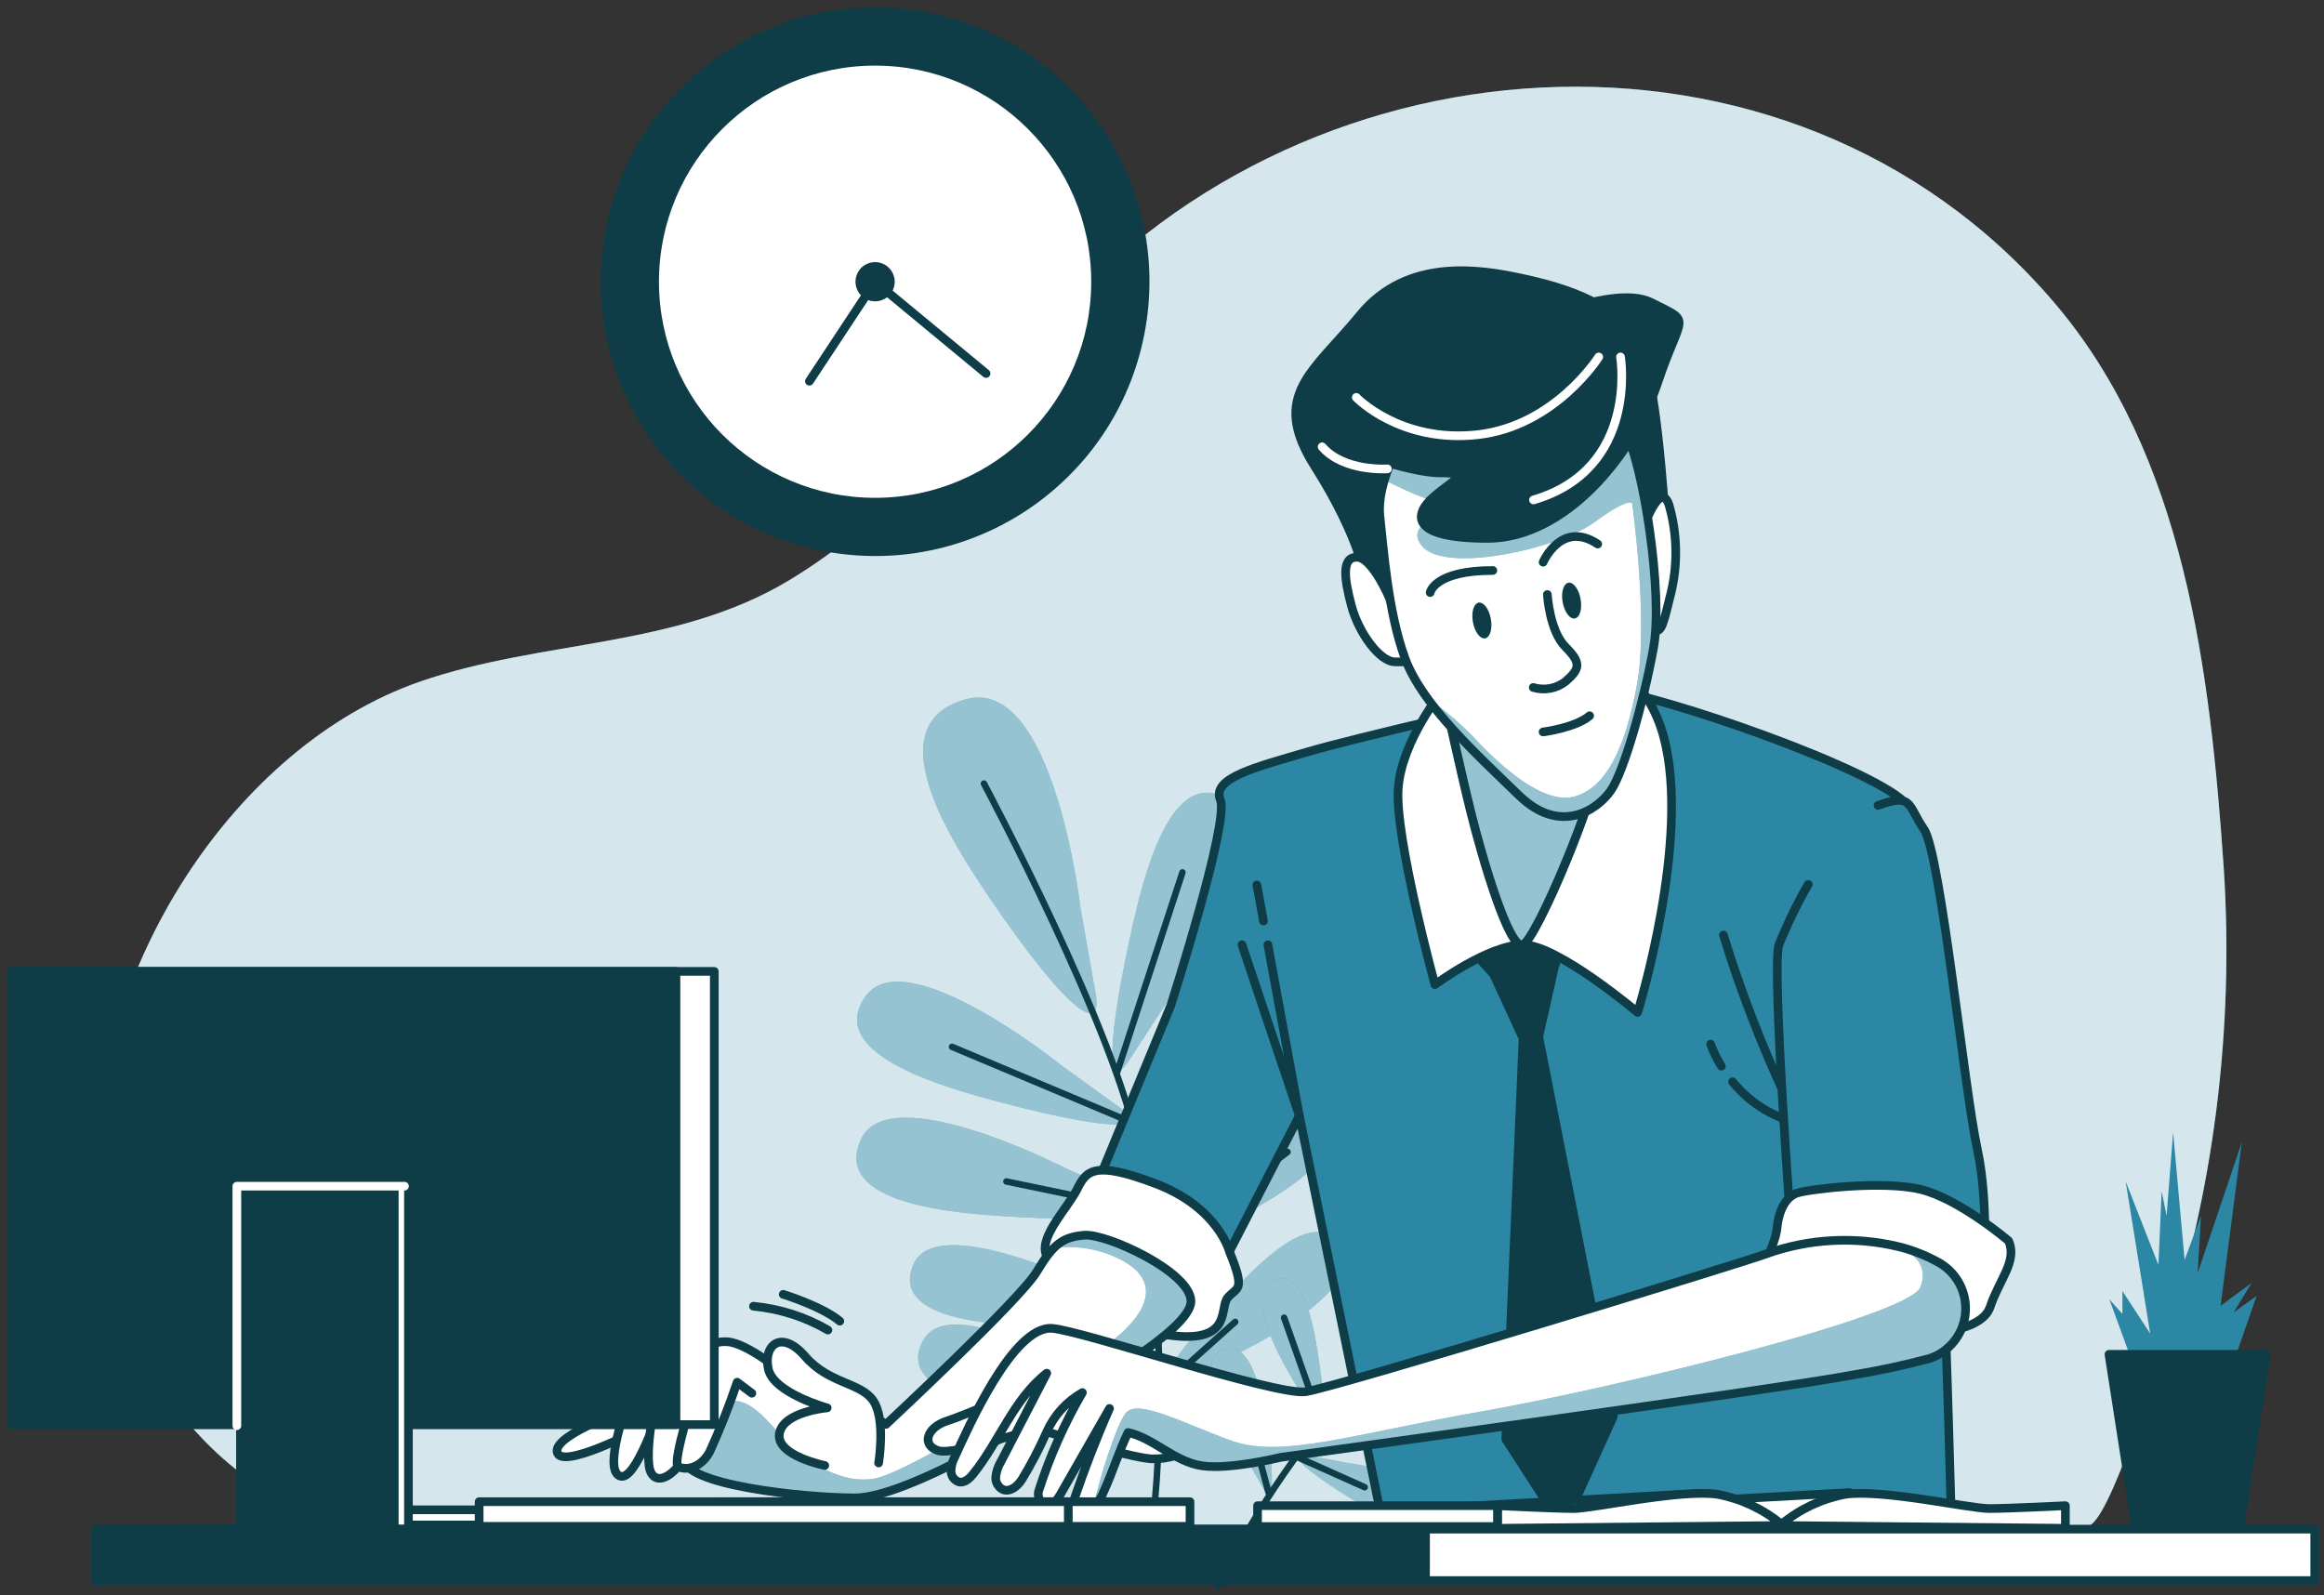
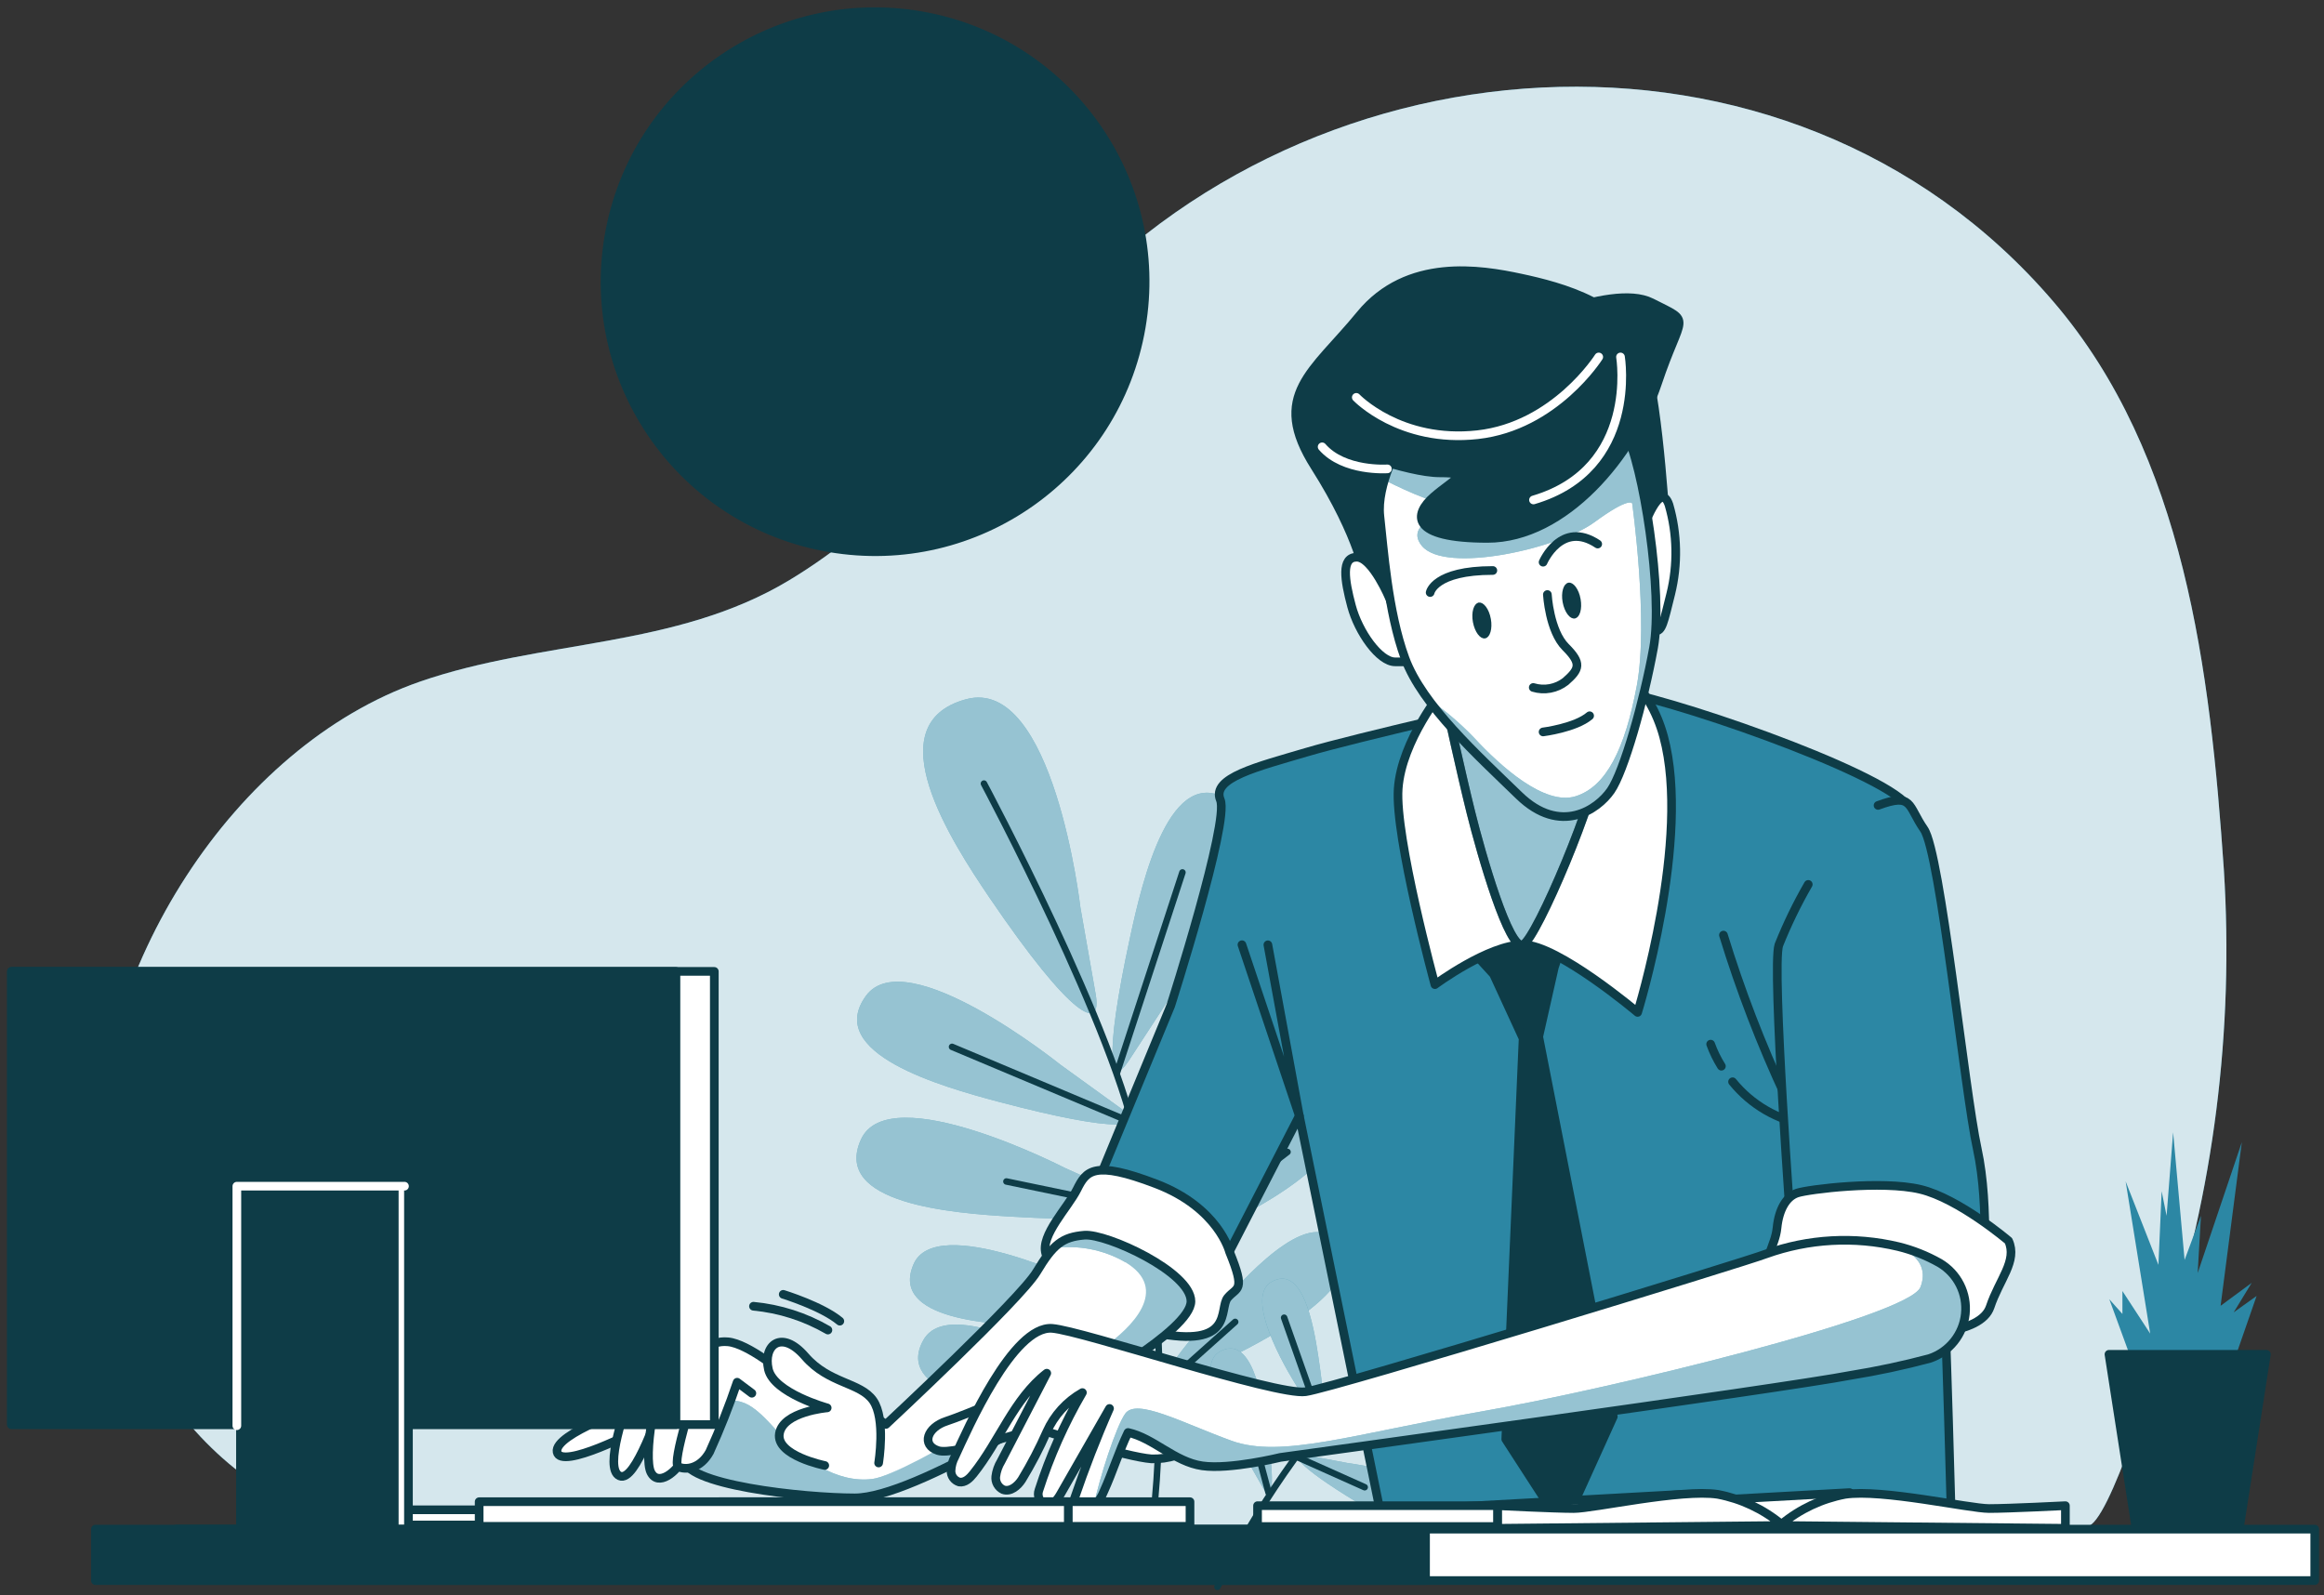
<svg xmlns="http://www.w3.org/2000/svg" width="268" height="184" viewBox="0 0 268 184" fill="none">
  <rect x="0" y="0" width="268" height="184" fill="#333333" stroke="none" />
  <path d="M240.647 176.038C243.21 176.038 248.854 156.985 249.501 155.019C255.269 137.458 257.633 118.839 256.451 100.282C254.875 77.398 251.967 52.499 236.816 34.814C206.136 -1.074 149.05 3.444 120.042 38.842C111.477 49.287 102.47 60.025 90.99 66.932C77.889 74.812 62.469 73.737 48.407 78.622C27.043 86.04 10.45 111.884 11.014 135.918C11.469 155.386 25.396 175.072 44.615 176.494C62.975 177.855 240.57 176.038 240.647 176.038Z" fill="#2C87A4" />
  <path opacity="0.8" d="M240.647 176.038C243.21 176.038 248.854 156.985 249.501 155.019C255.269 137.458 257.633 118.839 256.451 100.282C254.875 77.398 251.967 52.499 236.816 34.814C206.136 -1.074 149.05 3.444 120.042 38.842C111.477 49.287 102.47 60.025 90.99 66.932C77.889 74.812 62.469 73.737 48.407 78.622C27.043 86.04 10.45 111.884 11.014 135.918C11.469 155.386 25.396 175.072 44.615 176.494C62.975 177.855 240.57 176.038 240.647 176.038Z" fill="white" />
  <path d="M134.898 115.085C134.898 115.085 148.356 96.644 141.788 92.322C134.957 87.814 131.745 101.458 130.305 108.161C127.22 122.458 128.093 125.492 130.161 122.348L134.898 115.085Z" fill="#2C87A4" />
-   <path d="M139.966 126.415C139.966 126.415 158.686 113.356 153.881 107.127C148.881 100.644 141.415 112.509 137.873 118.373C130.313 130.899 130.152 134.051 133.127 131.754L139.966 126.415Z" fill="#2C87A4" />
  <path d="M140.347 141.61C140.347 141.61 156.551 134.331 153.779 128.899C150.898 123.221 143.466 131.204 139.906 135.178C132.279 143.653 131.737 146.051 134.347 144.721L140.347 141.61Z" fill="#2C87A4" />
  <path d="M141.313 156.78C141.313 156.78 157.517 149.509 154.746 144.068C151.856 138.39 144.432 146.373 140.873 150.348C133.246 158.822 132.695 161.221 135.305 159.89L141.313 156.78Z" fill="#2C87A4" />
  <path d="M122.279 122.788C122.279 122.788 104.483 108.492 99.856 114.856C95.042 121.475 108.525 125.305 115.11 127.06C129.254 130.797 132.33 130.06 129.279 127.848L122.279 122.788Z" fill="#2C87A4" />
  <path d="M122.847 134.721C122.847 134.721 102.559 124.255 99.288 131.407C95.898 138.848 109.864 139.924 116.711 140.322C131.313 141.17 134.178 139.848 130.754 138.28L122.847 134.721Z" fill="#2C87A4" />
  <path d="M125.296 148.11C125.296 148.11 107.872 139.72 105.33 145.848C102.627 152.22 114.465 152.805 120.262 152.992C132.635 153.364 135.025 152.144 132.127 150.941L125.296 148.11Z" fill="#2C87A4" />
  <path d="M126.127 158.924C126.127 158.924 109.72 148.754 106.482 154.551C103.093 160.602 114.83 162.441 120.576 163.237C132.838 164.932 135.347 164 132.559 162.449L126.127 158.924Z" fill="#2C87A4" />
  <path d="M124.593 104.678C124.593 104.678 121.508 77.907 111.407 80.644C100.898 83.492 109.712 97.043 114.135 103.576C123.618 117.509 127.102 119.051 126.356 114.695L124.593 104.678Z" fill="#2C87A4" />
  <path opacity="0.5" d="M134.898 115.085C134.898 115.085 148.356 96.644 141.788 92.322C134.957 87.814 131.745 101.458 130.305 108.161C127.22 122.458 128.093 125.492 130.161 122.348L134.898 115.085Z" fill="white" />
  <path opacity="0.5" d="M139.966 126.415C139.966 126.415 158.686 113.356 153.881 107.127C148.881 100.644 141.415 112.509 137.873 118.373C130.313 130.899 130.152 134.051 133.127 131.754L139.966 126.415Z" fill="white" />
  <path opacity="0.5" d="M140.347 141.61C140.347 141.61 156.551 134.331 153.779 128.899C150.898 123.221 143.466 131.204 139.906 135.178C132.279 143.653 131.737 146.051 134.347 144.721L140.347 141.61Z" fill="white" />
  <path opacity="0.5" d="M141.313 156.78C141.313 156.78 157.517 149.509 154.746 144.068C151.856 138.39 144.432 146.373 140.873 150.348C133.246 158.822 132.695 161.221 135.305 159.89L141.313 156.78Z" fill="white" />
  <path opacity="0.5" d="M122.279 122.788C122.279 122.788 104.483 108.492 99.856 114.856C95.042 121.475 108.525 125.305 115.11 127.06C129.254 130.797 132.33 130.06 129.279 127.848L122.279 122.788Z" fill="white" />
  <path opacity="0.5" d="M122.847 134.721C122.847 134.721 102.559 124.255 99.288 131.407C95.898 138.848 109.864 139.924 116.711 140.322C131.313 141.17 134.178 139.848 130.754 138.28L122.847 134.721Z" fill="white" />
  <path opacity="0.5" d="M125.296 148.11C125.296 148.11 107.872 139.72 105.33 145.848C102.627 152.22 114.465 152.805 120.262 152.992C132.635 153.364 135.025 152.144 132.127 150.941L125.296 148.11Z" fill="white" />
  <path opacity="0.5" d="M126.127 158.924C126.127 158.924 109.72 148.754 106.482 154.551C103.093 160.602 114.83 162.441 120.576 163.237C132.838 164.932 135.347 164 132.559 162.449L126.127 158.924Z" fill="white" />
  <path opacity="0.5" d="M124.593 104.678C124.593 104.678 121.508 77.907 111.407 80.644C100.898 83.492 109.712 97.043 114.135 103.576C123.618 117.509 127.102 119.051 126.356 114.695L124.593 104.678Z" fill="white" />
  <path d="M113.466 90.373C113.466 90.373 128.856 119.187 131.262 132.619C134.008 148 134.457 165.17 132.559 178.636" stroke="#0E3C47" stroke-width="0.75" stroke-linecap="round" stroke-linejoin="round" />
  <path d="M128.813 123.712L136.356 100.619" stroke="#0E3C47" stroke-width="0.75" stroke-linecap="round" stroke-linejoin="round" />
  <path d="M131.245 132.619L145.44 114.771" stroke="#0E3C47" stroke-width="0.75" stroke-linecap="round" stroke-linejoin="round" />
  <path d="M130.339 129.373L109.788 120.737" stroke="#0E3C47" stroke-width="0.75" stroke-linecap="round" stroke-linejoin="round" />
  <path d="M133.025 144.703L148.475 132.856" stroke="#0E3C47" stroke-width="0.75" stroke-linecap="round" stroke-linejoin="round" />
  <path d="M132.203 139.619L116.059 136.263" stroke="#0E3C47" stroke-width="0.75" stroke-linecap="round" stroke-linejoin="round" />
  <path d="M132.982 151.983L120.482 150" stroke="#0E3C47" stroke-width="0.75" stroke-linecap="round" stroke-linejoin="round" />
  <path d="M134.033 159.983L142.44 152.458" stroke="#0E3C47" stroke-width="0.75" stroke-linecap="round" stroke-linejoin="round" />
  <path d="M133.864 163.373L119.5 159.763" stroke="#0E3C47" stroke-width="0.75" stroke-linecap="round" stroke-linejoin="round" />
  <path d="M161.991 147.051C161.991 147.051 161.195 132.025 166.381 132C171.779 132 168.635 140.661 167.017 144.881C163.568 153.89 161.991 155.254 161.983 152.771L161.991 147.051Z" fill="#2C87A4" />
  <path d="M155.109 151.483C155.109 151.483 149.474 137.526 154.372 135.822C159.457 134.043 159.313 143.28 159.16 147.797C158.821 157.433 157.77 159.238 156.957 156.89L155.109 151.483Z" fill="#2C87A4" />
  <path d="M149.441 159.712C149.441 159.712 143.119 149.856 146.61 147.847C150.246 145.754 151.475 152.839 152.008 156.322C153.144 163.737 152.602 165.263 151.644 163.593L149.441 159.712Z" fill="#2C87A4" />
  <path d="M143.466 167.763C143.466 167.763 137.144 157.907 140.636 155.899C144.28 153.797 145.5 160.882 146.034 164.373C147.169 171.788 146.636 173.314 145.669 171.636L143.466 167.763Z" fill="#2C87A4" />
  <path d="M166.161 155.839C166.161 155.839 181.135 154.356 181.415 159.534C181.686 164.924 172.864 162.187 168.576 160.763C159.415 157.729 157.983 156.221 160.466 156.094L166.161 155.839Z" fill="#2C87A4" />
  <path d="M161.567 162.237C161.567 162.237 176.542 163.763 175.762 168.89C174.965 174.22 166.864 169.788 162.94 167.542C154.567 162.746 153.465 160.983 155.923 161.356L161.567 162.237Z" fill="#2C87A4" />
  <path d="M155.389 168.729C155.389 168.729 168.016 170.365 167.253 174.661C166.448 179.153 159.703 175.212 156.431 173.229C149.465 168.992 148.576 167.458 150.643 167.831L155.389 168.729Z" fill="#2C87A4" />
  <path d="M151.042 174.416C151.042 174.416 163.754 174.704 163.458 179.077C163.136 183.627 156.009 180.424 152.551 178.797C145.17 175.314 144.076 173.899 146.212 174.043L151.042 174.416Z" fill="#2C87A4" />
  <path d="M171.432 145C171.432 145 182.779 131.331 187.373 136.526C192.144 141.882 182.415 146.195 177.61 148.204C167.347 152.483 164.898 152.077 166.847 149.941L171.432 145Z" fill="#2C87A4" />
  <path opacity="0.5" d="M161.991 147.051C161.991 147.051 161.195 132.025 166.381 132C171.779 132 168.635 140.661 167.017 144.881C163.568 153.89 161.991 155.254 161.983 152.771L161.991 147.051Z" fill="white" />
  <path opacity="0.5" d="M155.109 151.483C155.109 151.483 149.474 137.526 154.372 135.822C159.457 134.043 159.313 143.28 159.16 147.797C158.821 157.433 157.77 159.238 156.957 156.89L155.109 151.483Z" fill="white" />
  <path opacity="0.5" d="M149.441 159.712C149.441 159.712 143.119 149.856 146.61 147.847C150.246 145.754 151.475 152.839 152.008 156.322C153.144 163.737 152.602 165.263 151.644 163.593L149.441 159.712Z" fill="white" />
  <path opacity="0.5" d="M143.466 167.763C143.466 167.763 137.144 157.907 140.636 155.899C144.28 153.797 145.5 160.882 146.034 164.373C147.169 171.788 146.636 173.314 145.669 171.636L143.466 167.763Z" fill="white" />
  <path opacity="0.5" d="M166.161 155.839C166.161 155.839 181.135 154.356 181.415 159.534C181.686 164.924 172.864 162.187 168.576 160.763C159.415 157.729 157.983 156.221 160.466 156.094L166.161 155.839Z" fill="white" />
  <path opacity="0.5" d="M161.567 162.237C161.567 162.237 176.542 163.763 175.762 168.89C174.965 174.22 166.864 169.788 162.94 167.542C154.567 162.746 153.465 160.983 155.923 161.356L161.567 162.237Z" fill="white" />
  <path opacity="0.5" d="M155.389 168.729C155.389 168.729 168.016 170.365 167.253 174.661C166.448 179.153 159.703 175.212 156.431 173.229C149.465 168.992 148.576 167.458 150.643 167.831L155.389 168.729Z" fill="white" />
  <path opacity="0.5" d="M151.042 174.416C151.042 174.416 163.754 174.704 163.458 179.077C163.136 183.627 156.009 180.424 152.551 178.797C145.17 175.314 144.076 173.899 146.212 174.043L151.042 174.416Z" fill="white" />
  <path opacity="0.5" d="M171.432 145C171.432 145 182.779 131.331 187.373 136.526C192.144 141.882 182.415 146.195 177.61 148.204C167.347 152.483 164.898 152.077 166.847 149.941L171.432 145Z" fill="white" />
  <path d="M182.719 141.127C182.719 141.127 163.83 151.517 157.686 158.077C150.711 165.481 144.884 173.888 140.397 183.017" stroke="#0E3C47" stroke-width="0.75" stroke-linecap="round" stroke-linejoin="round" />
  <path d="M162.236 154.009L166.397 138.542" stroke="#0E3C47" stroke-width="0.75" stroke-linecap="round" stroke-linejoin="round" />
  <path d="M157.686 158.043L156.279 143.085" stroke="#0E3C47" stroke-width="0.75" stroke-linecap="round" stroke-linejoin="round" />
  <path d="M159.355 156.585L173.813 159.221" stroke="#0E3C47" stroke-width="0.75" stroke-linecap="round" stroke-linejoin="round" />
  <path d="M152.355 164.076L148.084 151.975" stroke="#0E3C47" stroke-width="0.75" stroke-linecap="round" stroke-linejoin="round" />
  <path d="M154.635 161.568L164.753 165.526" stroke="#0E3C47" stroke-width="0.75" stroke-linecap="round" stroke-linejoin="round" />
  <path d="M149.754 168.119L157.373 171.525" stroke="#0E3C47" stroke-width="0.75" stroke-linecap="round" stroke-linejoin="round" />
  <path d="M146.288 172.153L144.364 164.966" stroke="#0E3C47" stroke-width="0.75" stroke-linecap="round" stroke-linejoin="round" />
  <path d="M145.16 174.085L154.389 177.263" stroke="#0E3C47" stroke-width="0.75" stroke-linecap="round" stroke-linejoin="round" />
  <path d="M246.076 157.584L243.245 149.847L244.754 151.542V148.898L247.957 153.805L245.126 136.254L248.906 145.881L249.279 137.389L249.847 140.22L250.601 130.593L251.923 145.313L253.813 140.22L253.432 146.822L258.525 131.728L256.076 150.601L259.66 147.957L257.584 151.355L260.228 149.466L257.211 158.144L246.262 158.339" fill="#2C87A4" />
  <path d="M258.178 176.636H246.381L243.203 156.195H261.356L258.178 176.636Z" fill="#0E3C47" stroke="#0E3C47" stroke-linecap="round" stroke-linejoin="round" />
  <path d="M106.169 1.8C123.118 4.703 134.504 20.797 131.601 37.745C128.698 54.694 112.604 66.081 95.656 63.177C78.707 60.274 67.32 44.181 70.224 27.232C73.127 10.283 89.22 -1.103 106.169 1.8Z" fill="#0E3C47" stroke="#0E3C47" />
-   <path d="M100.915 57.915C114.956 57.915 126.339 46.533 126.339 32.492C126.339 18.451 114.956 7.068 100.915 7.068C86.874 7.068 75.491 18.451 75.491 32.492C75.491 46.533 86.874 57.915 100.915 57.915Z" fill="white" stroke="#0E3C47" stroke-linecap="round" stroke-linejoin="round" />
  <path d="M102.678 32.493C102.678 32.841 102.574 33.181 102.381 33.471C102.187 33.761 101.912 33.987 101.59 34.12C101.268 34.254 100.913 34.289 100.571 34.221C100.229 34.153 99.915 33.985 99.669 33.738C99.422 33.492 99.254 33.178 99.186 32.836C99.118 32.494 99.153 32.139 99.287 31.817C99.42 31.495 99.646 31.22 99.936 31.026C100.225 30.833 100.566 30.729 100.914 30.729C101.381 30.731 101.829 30.917 102.159 31.248C102.489 31.578 102.676 32.026 102.678 32.493Z" fill="#0E3C47" stroke="#0E3C47" />
  <path d="M93.339 43.966L100.915 32.492L113.712 43.076" stroke="#0E3C47" stroke-linecap="round" stroke-linejoin="round" />
  <path d="M157.465 66.881C157.465 66.881 156.863 62.051 151.626 53.805C146.389 45.559 151.431 42.941 156.863 36.305C162.296 29.669 170.736 31.076 175.363 32.068C179.991 33.059 187.838 35.085 189.643 41.322C191.448 47.559 192.058 61.237 192.262 62.449C192.465 63.661 190.253 64.051 189.245 63.856C188.236 63.661 186.024 52.39 183.211 49.975C180.397 47.559 167.957 49.169 164.499 53.364C161.041 57.559 162.092 63.627 162.287 66.246C162.482 68.864 161.287 69.636 160.075 69.864C158.863 70.093 157.465 66.881 157.465 66.881Z" fill="#0E3C47" stroke="#0E3C47" stroke-linecap="round" stroke-linejoin="round" />
  <path d="M175.05 80.814C175.05 80.814 156.406 85.051 150.685 86.746C144.965 88.441 139.669 89.712 140.728 92.254C141.787 94.796 135.008 115.983 135.008 115.983L125.474 139.068L139.033 149.661L149.838 128.686L159.584 176.356H225.05C225.05 176.356 223.143 96.907 219.965 92.881C216.787 88.856 191.575 80.169 185.431 79.534C181.918 79.116 178.356 79.555 175.05 80.814Z" fill="#2C87A4" stroke="#0E3C47" stroke-linecap="round" stroke-linejoin="round" />
  <path d="M205.915 126.492C203.096 120.45 200.701 114.221 198.745 107.848" stroke="#0E3C47" stroke-linecap="round" stroke-linejoin="round" />
  <path d="M199.796 124.763C201.951 127.423 205.01 129.197 208.389 129.746" stroke="#0E3C47" stroke-linecap="round" stroke-linejoin="round" />
  <path d="M197.271 120.424C197.592 121.313 198.007 122.165 198.508 122.966" stroke="#0E3C47" stroke-linecap="round" stroke-linejoin="round" />
  <path d="M146.211 108.966L149.838 128.695L143.22 108.958" stroke="#0E3C47" stroke-linecap="round" stroke-linejoin="round" />
-   <path d="M144.94 102.068L145.703 106.22" stroke="#0E3C47" stroke-linecap="round" stroke-linejoin="round" />
  <path d="M160.279 69.093C160.279 69.093 158.271 64.263 156.457 64.263C154.644 64.263 155.05 66.881 155.855 69.898C156.66 72.915 159.076 76.331 160.881 76.331H162.694L160.279 69.093Z" fill="white" stroke="#0E3C47" stroke-linecap="round" stroke-linejoin="round" />
  <path d="M189.448 61.042C189.448 61.042 191.457 55.212 192.465 58.229C193.432 61.573 193.502 65.112 192.669 68.492C191.863 71.703 191.66 72.915 190.855 72.729C190.05 72.542 189.448 61.042 189.448 61.042Z" fill="white" stroke="#0E3C47" stroke-linecap="round" stroke-linejoin="round" />
  <path d="M170.042 109.958L170.703 110.687L172.237 112.365L175.644 119.763L173.644 165.983L180.246 176.187L186.042 163.381L177.441 119.568L179.246 111.559L181.042 106.161L179.847 105.161L177.839 109.161L171.839 108.966L169.042 106.763L167.839 109.365L170.042 109.958Z" fill="#0E3C47" stroke="#0E3C47" stroke-linecap="round" stroke-linejoin="round" />
  <path d="M166.441 79.551C166.441 79.551 161.635 85.356 161.237 90.958C160.839 96.559 165.474 113.559 165.474 113.559C165.474 113.559 171.678 108.958 175.644 108.958C179.61 108.958 188.847 116.763 188.847 116.763C188.847 116.763 195.051 96.754 191.847 84.949C188.644 73.144 174.839 70.144 166.441 79.551Z" fill="white" stroke="#0E3C47" stroke-linecap="round" stroke-linejoin="round" />
  <path d="M166.839 81.551C166.839 81.551 168.441 88.957 169.635 93.754C170.83 98.551 174.042 109.763 175.644 108.957C177.246 108.152 184.246 91.551 184.449 87.356C184.652 83.161 171.042 72.118 166.839 81.551Z" fill="#2C87A4" />
  <path opacity="0.5" d="M166.839 81.551C166.839 81.551 168.441 88.957 169.635 93.754C170.83 98.551 174.042 109.763 175.644 108.957C177.246 108.152 184.246 91.551 184.449 87.356C184.652 83.161 171.042 72.118 166.839 81.551Z" fill="white" stroke="#0E3C47" stroke-linecap="round" stroke-linejoin="round" />
  <path d="M166.839 81.551C166.839 81.551 168.441 88.957 169.635 93.754C170.83 98.551 174.042 109.763 175.644 108.957C177.246 108.152 184.246 91.551 184.449 87.356C184.652 83.161 171.042 72.118 166.839 81.551Z" stroke="#0E3C47" stroke-linecap="round" stroke-linejoin="round" />
  <path d="M161.44 51.127C161.44 51.127 158.711 55.881 159.126 59.542C159.541 63.203 160.033 70.5 162.024 75.924C164.016 81.347 170.397 87.102 175.168 91.737C179.94 96.373 184.228 93.381 185.753 91.178C187.279 88.975 189.558 80.898 190.685 74.703C191.812 68.508 189.507 53.517 187.397 49.712C185.287 45.907 171.77 39.991 161.44 51.127Z" fill="white" />
  <path d="M161.44 51.127C160.707 52.475 160.113 53.895 159.669 55.364C160.177 55.627 165.457 58.331 167.788 58.331C170.118 58.331 161.245 59.695 163.974 62.966C166.703 66.237 179.771 63.237 183.855 60.237C187.94 57.237 188.22 58.059 188.22 58.059C188.22 58.059 190.127 71.678 188.762 79.034C187.398 86.39 185.22 90.746 181.677 91.839C178.135 92.932 173.093 88.449 169.966 85.059C168.309 83.333 166.474 81.788 164.491 80.449C167.355 84.458 171.686 88.432 175.169 91.814C179.932 96.449 184.228 93.458 185.754 91.254C187.279 89.051 189.559 80.975 190.686 74.78C191.813 68.585 189.508 53.593 187.398 49.788C185.288 45.983 171.771 39.992 161.44 51.127Z" fill="#2C87A4" />
  <path opacity="0.5" d="M161.44 51.127C160.707 52.475 160.113 53.895 159.669 55.364C160.177 55.627 165.457 58.331 167.788 58.331C170.118 58.331 161.245 59.695 163.974 62.966C166.703 66.237 179.771 63.237 183.855 60.237C187.94 57.237 188.22 58.059 188.22 58.059C188.22 58.059 190.127 71.678 188.762 79.034C187.398 86.39 185.22 90.746 181.677 91.839C178.135 92.932 173.093 88.449 169.966 85.059C168.309 83.333 166.474 81.788 164.491 80.449C167.355 84.458 171.686 88.432 175.169 91.814C179.932 96.449 184.228 93.458 185.754 91.254C187.279 89.051 189.559 80.975 190.686 74.78C191.813 68.585 189.508 53.593 187.398 49.788C185.288 45.983 171.771 39.992 161.44 51.127Z" fill="white" />
  <path d="M171.431 71.469L171.431 71.47C171.522 71.977 171.496 72.433 171.402 72.751C171.356 72.91 171.298 73.014 171.248 73.075C171.201 73.132 171.175 73.135 171.174 73.135L171.174 73.135L171.174 73.135C171.173 73.135 171.146 73.141 171.083 73.104C171.015 73.065 170.925 72.987 170.825 72.855C170.627 72.589 170.442 72.171 170.347 71.663C170.253 71.157 170.279 70.701 170.373 70.381C170.42 70.221 170.479 70.115 170.53 70.054C170.554 70.024 170.574 70.009 170.586 70.001C170.597 69.994 170.603 69.993 170.605 69.992C170.605 69.992 170.605 69.992 170.605 69.992C170.606 69.992 170.634 69.987 170.698 70.023C170.766 70.063 170.857 70.141 170.957 70.274C171.156 70.539 171.34 70.958 171.431 71.469Z" fill="#0E3C47" stroke="#0E3C47" />
  <path d="M181.779 69.172L181.779 69.173C181.87 69.682 181.846 70.138 181.753 70.456C181.651 70.804 181.523 70.838 181.523 70.838C181.52 70.839 181.387 70.849 181.171 70.559C180.973 70.294 180.79 69.876 180.695 69.366C180.6 68.861 180.626 68.404 180.721 68.085C180.768 67.925 180.827 67.819 180.877 67.757C180.902 67.728 180.921 67.712 180.933 67.705C180.944 67.698 180.95 67.696 180.952 67.696C180.952 67.696 180.952 67.696 180.952 67.696C180.954 67.695 180.981 67.69 181.045 67.727C181.114 67.766 181.205 67.845 181.304 67.977C181.504 68.243 181.688 68.662 181.779 69.172Z" fill="#0E3C47" stroke="#0E3C47" />
  <path d="M164.923 68.339C164.923 68.339 165.389 65.796 172.152 65.796" stroke="#0E3C47" stroke-linecap="round" stroke-linejoin="round" />
  <path d="M177.948 64.839C177.948 64.839 180.05 59.941 184.245 62.746" stroke="#0E3C47" stroke-linecap="round" stroke-linejoin="round" />
  <path d="M178.44 68.568C178.44 68.568 178.677 72.763 180.541 74.627C182.406 76.492 182.168 77.17 180.541 78.593C180.021 78.999 179.411 79.275 178.762 79.395C178.113 79.516 177.444 79.48 176.812 79.288" stroke="#0E3C47" stroke-linecap="round" stroke-linejoin="round" />
  <path d="M177.948 84.415C177.948 84.415 181.677 83.949 183.313 82.551" stroke="#0E3C47" stroke-linecap="round" stroke-linejoin="round" />
  <path d="M161.44 51.127C161.44 51.127 158.711 55.881 159.126 59.542C159.541 63.203 160.033 70.5 162.024 75.924C164.016 81.347 170.397 87.102 175.168 91.737C179.94 96.373 184.228 93.381 185.753 91.178C187.279 88.975 189.558 80.898 190.685 74.703C191.812 68.508 189.507 53.517 187.397 49.712C185.287 45.907 171.77 39.991 161.44 51.127Z" stroke="#0E3C47" stroke-linecap="round" stroke-linejoin="round" />
  <path d="M154.347 51.432C154.347 51.432 162.253 54.534 166.033 54.534C169.813 54.534 167.728 55.22 165.347 57.279C162.965 59.339 162.601 62.093 171.542 62.093C180.482 62.093 188.381 52.466 191.135 44.22C193.889 35.974 195.262 37.339 190.448 34.898C185.635 32.458 173.253 38.678 173.253 38.678" fill="#0E3C47" />
  <path d="M154.347 51.432C154.347 51.432 162.253 54.534 166.033 54.534C169.813 54.534 167.728 55.22 165.347 57.279C162.965 59.339 162.601 62.093 171.542 62.093C180.482 62.093 188.381 52.466 191.135 44.22C193.889 35.974 195.262 37.339 190.448 34.898C185.635 32.458 173.253 38.678 173.253 38.678" stroke="#0E3C47" stroke-linecap="round" stroke-linejoin="round" />
  <path d="M186.873 41.169C186.873 41.169 189.025 54.076 176.839 57.661" stroke="white" stroke-linecap="round" stroke-linejoin="round" />
  <path d="M184.364 41.169C184.364 41.169 179.33 49.144 170.389 50.136C161.449 51.127 156.406 45.83 156.406 45.83" stroke="white" stroke-linecap="round" stroke-linejoin="round" />
  <path d="M159.991 54.076C159.991 54.076 154.974 54.432 152.466 51.534" stroke="white" stroke-linecap="round" stroke-linejoin="round" />
  <path d="M141.787 144.373C141.787 144.373 140.516 139.288 133.313 136.534C126.109 133.78 125.262 135.051 124.203 137.169C123.143 139.288 119.965 142.466 120.601 144.585C121.236 146.703 123.779 151.788 133.101 153.695C142.423 155.602 140.516 150.941 141.575 149.669C142.635 148.398 143.694 149.034 141.787 144.373Z" fill="white" stroke="#0E3C47" stroke-linecap="round" stroke-linejoin="round" />
  <path d="M73.355 162.17C73.355 162.17 63.821 165.348 64.245 167.466C64.669 169.585 73.567 164.924 73.567 164.924C73.567 164.924 75.05 167.678 77.805 166.619C80.559 165.559 78.228 161.322 76.745 161.534C75.262 161.746 73.355 162.17 73.355 162.17Z" fill="white" stroke="#0E3C47" stroke-linecap="round" stroke-linejoin="round" />
  <path d="M124.414 160.474C124.414 160.474 137.338 153.474 137.338 150.085C137.338 146.695 127.592 142.246 125.05 142.457C122.508 142.669 121.448 143.517 119.542 146.695C117.635 149.873 102.169 164.28 102.169 164.28C102.169 164.28 91.999 157.076 89.033 157.076C86.067 157.076 79.287 164.915 78.864 168.093C78.44 171.271 92.847 172.754 98.567 172.754C105.609 172.763 124.414 160.474 124.414 160.474Z" fill="white" />
  <path d="M137.339 150.085C137.339 146.695 127.593 142.246 125.051 142.457C124.392 142.462 123.742 142.596 123.135 142.852C122.529 143.107 121.979 143.48 121.517 143.949C124.369 143.562 127.269 144.131 129.763 145.568C134.974 148.695 130.542 153.127 127.152 155.466C123.762 157.805 104.754 170.059 100.585 170.576C96.415 171.093 92.474 168.178 89.881 165.339C87.288 162.5 85.474 160.415 82.347 162.237L82.152 162.381C81.027 163.695 80.071 165.144 79.305 166.695C79.126 167.299 78.995 167.917 78.915 168.542C79.83 171.407 93.127 172.78 98.568 172.78C105.61 172.78 124.415 160.491 124.415 160.491C124.415 160.491 137.339 153.474 137.339 150.085Z" fill="#2C87A4" />
-   <path opacity="0.5" d="M137.339 150.085C137.339 146.695 127.593 142.246 125.051 142.457C124.392 142.462 123.742 142.596 123.135 142.852C122.529 143.107 121.979 143.48 121.517 143.949C124.369 143.562 127.269 144.131 129.763 145.568C134.974 148.695 130.542 153.127 127.152 155.466C123.762 157.805 104.754 170.059 100.585 170.576C96.415 171.093 92.474 168.178 89.881 165.339C87.288 162.5 85.474 160.415 82.347 162.237L82.152 162.381C81.027 163.695 80.071 165.144 79.305 166.695C79.126 167.299 78.995 167.917 78.915 168.542C79.83 171.407 93.127 172.78 98.568 172.78C105.61 172.78 124.415 160.491 124.415 160.491C124.415 160.491 137.339 153.474 137.339 150.085Z" fill="white" />
+   <path opacity="0.5" d="M137.339 150.085C137.339 146.695 127.593 142.246 125.051 142.457C124.392 142.462 123.742 142.596 123.135 142.852C122.529 143.107 121.979 143.48 121.517 143.949C124.369 143.562 127.269 144.131 129.763 145.568C123.762 157.805 104.754 170.059 100.585 170.576C96.415 171.093 92.474 168.178 89.881 165.339C87.288 162.5 85.474 160.415 82.347 162.237L82.152 162.381C81.027 163.695 80.071 165.144 79.305 166.695C79.126 167.299 78.995 167.917 78.915 168.542C79.83 171.407 93.127 172.78 98.568 172.78C105.61 172.78 124.415 160.491 124.415 160.491C124.415 160.491 137.339 153.474 137.339 150.085Z" fill="white" />
  <path d="M124.414 160.474C124.414 160.474 137.338 153.474 137.338 150.085C137.338 146.695 127.592 142.246 125.05 142.457C122.508 142.669 121.448 143.517 119.542 146.695C117.635 149.873 102.169 164.28 102.169 164.28C102.169 164.28 91.999 157.076 89.033 157.076C86.067 157.076 79.287 164.915 78.864 168.093C78.44 171.271 92.847 172.754 98.567 172.754C105.609 172.763 124.414 160.474 124.414 160.474Z" stroke="#0E3C47" stroke-linecap="round" stroke-linejoin="round" />
  <path d="M77.169 157.508C77.169 157.508 73.144 159.415 72.72 160.686C72.296 161.957 69.542 169.373 71.449 170.22C73.355 171.068 75.898 162.381 76.745 161.534C77.593 160.686 78.864 158.779 77.169 157.508Z" fill="white" stroke="#0E3C47" stroke-linecap="round" stroke-linejoin="round" />
  <path d="M81.406 157.297C81.406 157.297 78.864 155.178 77.169 157.509C75.474 159.839 74.203 168.102 75.05 169.797C75.897 171.492 78.016 169.797 78.864 168.102C79.711 166.407 81.406 157.297 81.406 157.297Z" fill="white" stroke="#0E3C47" stroke-linecap="round" stroke-linejoin="round" />
  <path d="M90.304 158.356C90.304 158.356 86.279 154.966 83.948 154.754C81.618 154.542 80.77 156.237 80.558 158.144C80.347 160.051 77.381 168.737 78.228 169.161C79.076 169.585 80.77 169.373 81.83 167.466C83.026 164.839 84.087 162.151 85.008 159.415L86.703 160.686" fill="white" />
  <path d="M90.304 158.356C90.304 158.356 86.279 154.966 83.948 154.754C81.618 154.542 80.77 156.237 80.558 158.144C80.347 160.051 77.381 168.737 78.228 169.161C79.076 169.585 80.77 169.373 81.83 167.466C83.026 164.839 84.087 162.151 85.008 159.415L86.703 160.686" stroke="#0E3C47" stroke-linecap="round" stroke-linejoin="round" />
  <path d="M101.321 168.729C101.321 168.729 102.169 163.644 100.686 161.525C99.203 159.407 95.601 159.618 92.847 156.44C90.093 153.263 87.974 155.169 88.61 157.924C89.245 160.678 95.389 162.373 95.389 162.373C95.389 162.373 90.305 162.796 89.881 165.339C89.457 167.881 95.11 169.017 95.11 169.017" fill="white" />
  <path d="M101.321 168.729C101.321 168.729 102.169 163.644 100.686 161.525C99.203 159.407 95.601 159.618 92.847 156.44C90.093 153.263 87.974 155.169 88.61 157.924C89.245 160.678 95.389 162.373 95.389 162.373C95.389 162.373 90.305 162.796 89.881 165.339C89.457 167.881 95.11 169.017 95.11 169.017" stroke="#0E3C47" stroke-linecap="round" stroke-linejoin="round" />
  <path d="M86.89 150.652C89.916 150.938 92.844 151.875 95.474 153.398" stroke="#0E3C47" stroke-linecap="round" stroke-linejoin="round" />
  <path d="M90.321 149.28C90.321 149.28 94.787 150.653 96.847 152.373" stroke="#0E3C47" stroke-linecap="round" stroke-linejoin="round" />
  <path d="M208.525 102C207.229 104.246 206.096 106.583 205.135 108.991C204.287 111.534 206.618 142.89 206.618 142.89C209.43 142.009 212.42 141.863 215.304 142.466C219.753 143.525 228.652 148.398 228.652 148.398C228.652 148.398 229.499 139.288 228.016 132.508C226.533 125.729 223.779 98.398 221.872 95.644C219.965 92.89 220.601 91.407 216.575 92.89" fill="#2C87A4" />
  <path d="M208.525 102C207.229 104.246 206.096 106.583 205.135 108.991C204.287 111.534 206.618 142.89 206.618 142.89C209.43 142.009 212.42 141.863 215.304 142.466C219.753 143.525 228.652 148.398 228.652 148.398C228.652 148.398 229.499 139.288 228.016 132.508C226.533 125.729 223.779 98.398 221.872 95.644C219.965 92.89 220.601 91.407 216.575 92.89" stroke="#0E3C47" stroke-linecap="round" stroke-linejoin="round" />
  <path d="M231.618 143.102C231.618 143.102 225.898 138.229 221.449 137.169C217 136.11 208.525 137.169 207.254 137.593C205.983 138.017 205.135 139.5 204.923 141.619C204.712 143.737 203.229 145.22 204.288 146.491C205.347 147.763 211.279 151.788 216.152 153.059C221.025 154.33 228.44 153.907 229.5 150.729C230.559 147.551 232.678 145.432 231.618 143.102Z" fill="white" stroke="#0E3C47" stroke-linecap="round" stroke-linejoin="round" />
  <path d="M118.16 160.254C118.16 160.254 111.38 163.178 109.143 163.907C106.906 164.635 106.211 166.652 108.169 167.297C110.126 167.941 119.024 164.619 119.863 164.864C120.702 165.11 129.855 168.034 132.779 168.254C134.705 168.315 136.594 167.717 138.135 166.559C138.135 166.559 124.245 157.797 118.16 160.254Z" fill="white" stroke="#0E3C47" stroke-linecap="round" stroke-linejoin="round" />
  <path d="M222.516 156.678C223.624 156.308 224.602 155.626 225.333 154.715C226.064 153.804 226.517 152.702 226.638 151.54C226.76 150.379 226.545 149.207 226.018 148.164C225.492 147.122 224.676 146.253 223.669 145.661C222.176 144.815 220.573 144.179 218.906 143.771C213.847 142.567 208.547 142.862 203.652 144.619C201.533 145.466 153.974 160.025 150.559 160.508C147.144 160.991 124.737 153.449 121.322 153.203C116.805 152.881 111.584 164.814 110.118 168C109.841 168.505 109.687 169.068 109.669 169.644C109.667 169.932 109.758 170.212 109.929 170.443C110.1 170.674 110.342 170.843 110.618 170.924C111.271 171.034 111.83 170.5 112.237 169.983C115.254 166.229 116.906 161.33 120.711 158.373L115.44 168.542C115.115 169.074 114.907 169.669 114.83 170.288C114.796 170.598 114.86 170.91 115.012 171.182C115.164 171.454 115.396 171.671 115.677 171.805C116.525 172.11 117.372 171.373 117.838 170.644C118.915 168.872 119.874 167.032 120.711 165.136C121.561 163.226 123.002 161.639 124.822 160.61C122.745 164.171 121.063 167.948 119.805 171.873C119.697 172.173 119.703 172.501 119.82 172.797C119.937 173.094 120.157 173.337 120.44 173.483C121.288 173.847 121.881 173.042 122.279 172.356L127.949 162.441C126.449 165.83 125.101 169.322 123.898 172.839C123.792 173.072 123.76 173.332 123.805 173.585C123.845 173.707 123.912 173.819 124.001 173.911C124.091 174.004 124.2 174.075 124.322 174.119C124.644 174.232 124.992 174.252 125.325 174.175C125.658 174.099 125.962 173.929 126.203 173.686C126.677 173.2 127.049 172.624 127.296 171.992C128.313 169.763 129.033 167.381 130.084 165.212C133.008 165.839 135.449 168.602 138.644 169.059C141.838 169.517 147.652 168.085 147.652 168.085C147.652 168.085 205.788 160.102 213.415 158.619C216.479 158.125 219.517 157.477 222.516 156.678Z" fill="white" />
  <path d="M221.466 148.441C220.161 151.831 185.771 160.17 170.924 162.771C156.076 165.373 147.737 168.246 142.008 166.161C136.28 164.077 131.068 161.212 129.763 163.034C128.703 164.509 126.788 170.449 126.102 173.754L126.186 173.687C126.66 173.2 127.032 172.624 127.28 171.992C128.296 169.763 129.017 167.382 130.068 165.212C132.991 165.839 135.432 168.602 138.627 169.06C141.822 169.517 147.635 168.085 147.635 168.085C147.635 168.085 205.771 160.102 213.398 158.619C216.467 158.142 219.511 157.512 222.517 156.729C223.624 156.359 224.602 155.677 225.333 154.766C226.064 153.855 226.517 152.753 226.639 151.592C226.76 150.43 226.545 149.258 226.018 148.215C225.492 147.173 224.676 146.304 223.669 145.712C222.176 144.866 220.574 144.23 218.907 143.822C218.907 143.822 222.771 145.06 221.466 148.441Z" fill="#2C87A4" />
  <path opacity="0.5" d="M221.466 148.441C220.161 151.831 185.771 160.17 170.924 162.771C156.076 165.373 147.737 168.246 142.008 166.161C136.28 164.077 131.068 161.212 129.763 163.034C128.703 164.509 126.788 170.449 126.102 173.754L126.186 173.687C126.66 173.2 127.032 172.624 127.28 171.992C128.296 169.763 129.017 167.382 130.068 165.212C132.991 165.839 135.432 168.602 138.627 169.06C141.822 169.517 147.635 168.085 147.635 168.085C147.635 168.085 205.771 160.102 213.398 158.619C216.467 158.142 219.511 157.512 222.517 156.729C223.624 156.359 224.602 155.677 225.333 154.766C226.064 153.855 226.517 152.753 226.639 151.592C226.76 150.43 226.545 149.258 226.018 148.215C225.492 147.173 224.676 146.304 223.669 145.712C222.176 144.866 220.574 144.23 218.907 143.822C218.907 143.822 222.771 145.06 221.466 148.441Z" fill="white" />
  <path d="M222.516 156.678C223.624 156.308 224.602 155.626 225.333 154.715C226.064 153.804 226.517 152.702 226.638 151.54C226.76 150.379 226.545 149.207 226.018 148.164C225.492 147.122 224.676 146.253 223.669 145.661C222.176 144.815 220.573 144.179 218.906 143.771C213.847 142.567 208.547 142.862 203.652 144.619C201.533 145.466 153.974 160.025 150.559 160.508C147.144 160.991 124.737 153.449 121.322 153.203C116.805 152.881 111.584 164.814 110.118 168C109.841 168.505 109.687 169.068 109.669 169.644C109.667 169.932 109.758 170.212 109.929 170.443C110.1 170.674 110.342 170.843 110.618 170.924C111.271 171.034 111.83 170.5 112.237 169.983C115.254 166.229 116.906 161.33 120.711 158.373L115.44 168.542C115.115 169.074 114.907 169.669 114.83 170.288C114.796 170.598 114.86 170.91 115.012 171.182C115.164 171.454 115.396 171.671 115.677 171.805C116.525 172.11 117.372 171.373 117.838 170.644C118.915 168.872 119.874 167.032 120.711 165.136C121.561 163.226 123.002 161.639 124.822 160.61C122.745 164.171 121.063 167.948 119.805 171.873C119.697 172.173 119.703 172.501 119.82 172.797C119.937 173.094 120.157 173.337 120.44 173.483C121.288 173.847 121.881 173.042 122.279 172.356L127.949 162.441C126.449 165.83 125.101 169.322 123.898 172.839C123.792 173.072 123.76 173.332 123.805 173.585C123.845 173.707 123.912 173.819 124.001 173.911C124.091 174.004 124.2 174.075 124.322 174.119C124.644 174.232 124.992 174.252 125.325 174.175C125.658 174.099 125.962 173.929 126.203 173.686C126.677 173.2 127.049 172.624 127.296 171.992C128.313 169.763 129.033 167.381 130.084 165.212C133.008 165.839 135.449 168.602 138.644 169.059C141.838 169.517 147.652 168.085 147.652 168.085C147.652 168.085 205.788 160.102 213.415 158.619C216.479 158.125 219.517 157.477 222.516 156.678V156.678Z" stroke="#0E3C47" stroke-linecap="round" stroke-linejoin="round" />
  <path d="M30.237 175.882H67.839V174.128H30.237V175.882Z" fill="white" stroke="#0E3C47" stroke-linecap="round" stroke-linejoin="round" />
  <path d="M1.322 164.305H82.373V112.034H1.322V164.305Z" fill="white" stroke="#0E3C47" stroke-linecap="round" stroke-linejoin="round" />
  <path d="M1.322 164.305H77.949V112.034H1.322V164.305Z" fill="#0E3C47" stroke="#0E3C47" stroke-linecap="round" stroke-linejoin="round" />
  <path d="M29.364 176.678H47.102L47.102 136.322H29.364L29.364 176.678Z" fill="white" stroke="#0E3C47" stroke-linecap="round" stroke-linejoin="round" />
  <path d="M27.73 176.678H45.467L45.467 136.322H27.73L27.73 176.678Z" fill="#0E3C47" stroke="#0E3C47" stroke-linecap="round" stroke-linejoin="round" />
  <path d="M46.644 136.805H27.314V164.432" stroke="white" stroke-linecap="round" stroke-linejoin="round" />
  <path d="M82.933 176.034H137.229V173.195H82.933V176.034Z" fill="white" stroke="#0E3C47" stroke-linecap="round" stroke-linejoin="round" />
  <path d="M55.255 176.034H123.195V173.195H55.255V176.034Z" fill="white" stroke="#0E3C47" stroke-linecap="round" stroke-linejoin="round" />
  <path d="M186.051 176.06H213.72L213.288 172.145L186.051 173.653V176.06Z" fill="white" stroke="#0E3C47" stroke-linecap="round" stroke-linejoin="round" />
  <path d="M166.652 176.263H194.322L193.89 172.348L166.652 173.856V176.263Z" fill="white" stroke="#0E3C47" stroke-linecap="round" stroke-linejoin="round" />
  <path d="M238.178 173.653C238.178 173.653 231.661 173.983 229.381 173.983C227.102 173.983 217 171.703 212.763 172.348C210.067 172.859 207.545 174.046 205.432 175.797C203.319 174.046 200.797 172.859 198.102 172.348C193.864 171.703 183.763 173.983 181.483 173.983C179.203 173.983 172.687 173.653 172.687 173.653V176.263L205.432 175.941L238.178 176.263V173.653Z" fill="white" stroke="#0E3C47" stroke-linecap="round" stroke-linejoin="round" />
  <path d="M172.687 173.653H145.018V176.06H172.687V173.653Z" fill="white" stroke="#0E3C47" stroke-linecap="round" stroke-linejoin="round" />
  <path d="M20.323 182.288L266.933 182.288V176.356L20.323 176.356V182.288Z" fill="white" stroke="#0E3C47" stroke-linecap="round" stroke-linejoin="round" />
  <path d="M11 182.288L164.39 182.288V176.356L11 176.356V182.288Z" fill="#0E3C47" stroke="#0E3C47" stroke-linecap="round" stroke-linejoin="round" />
</svg>